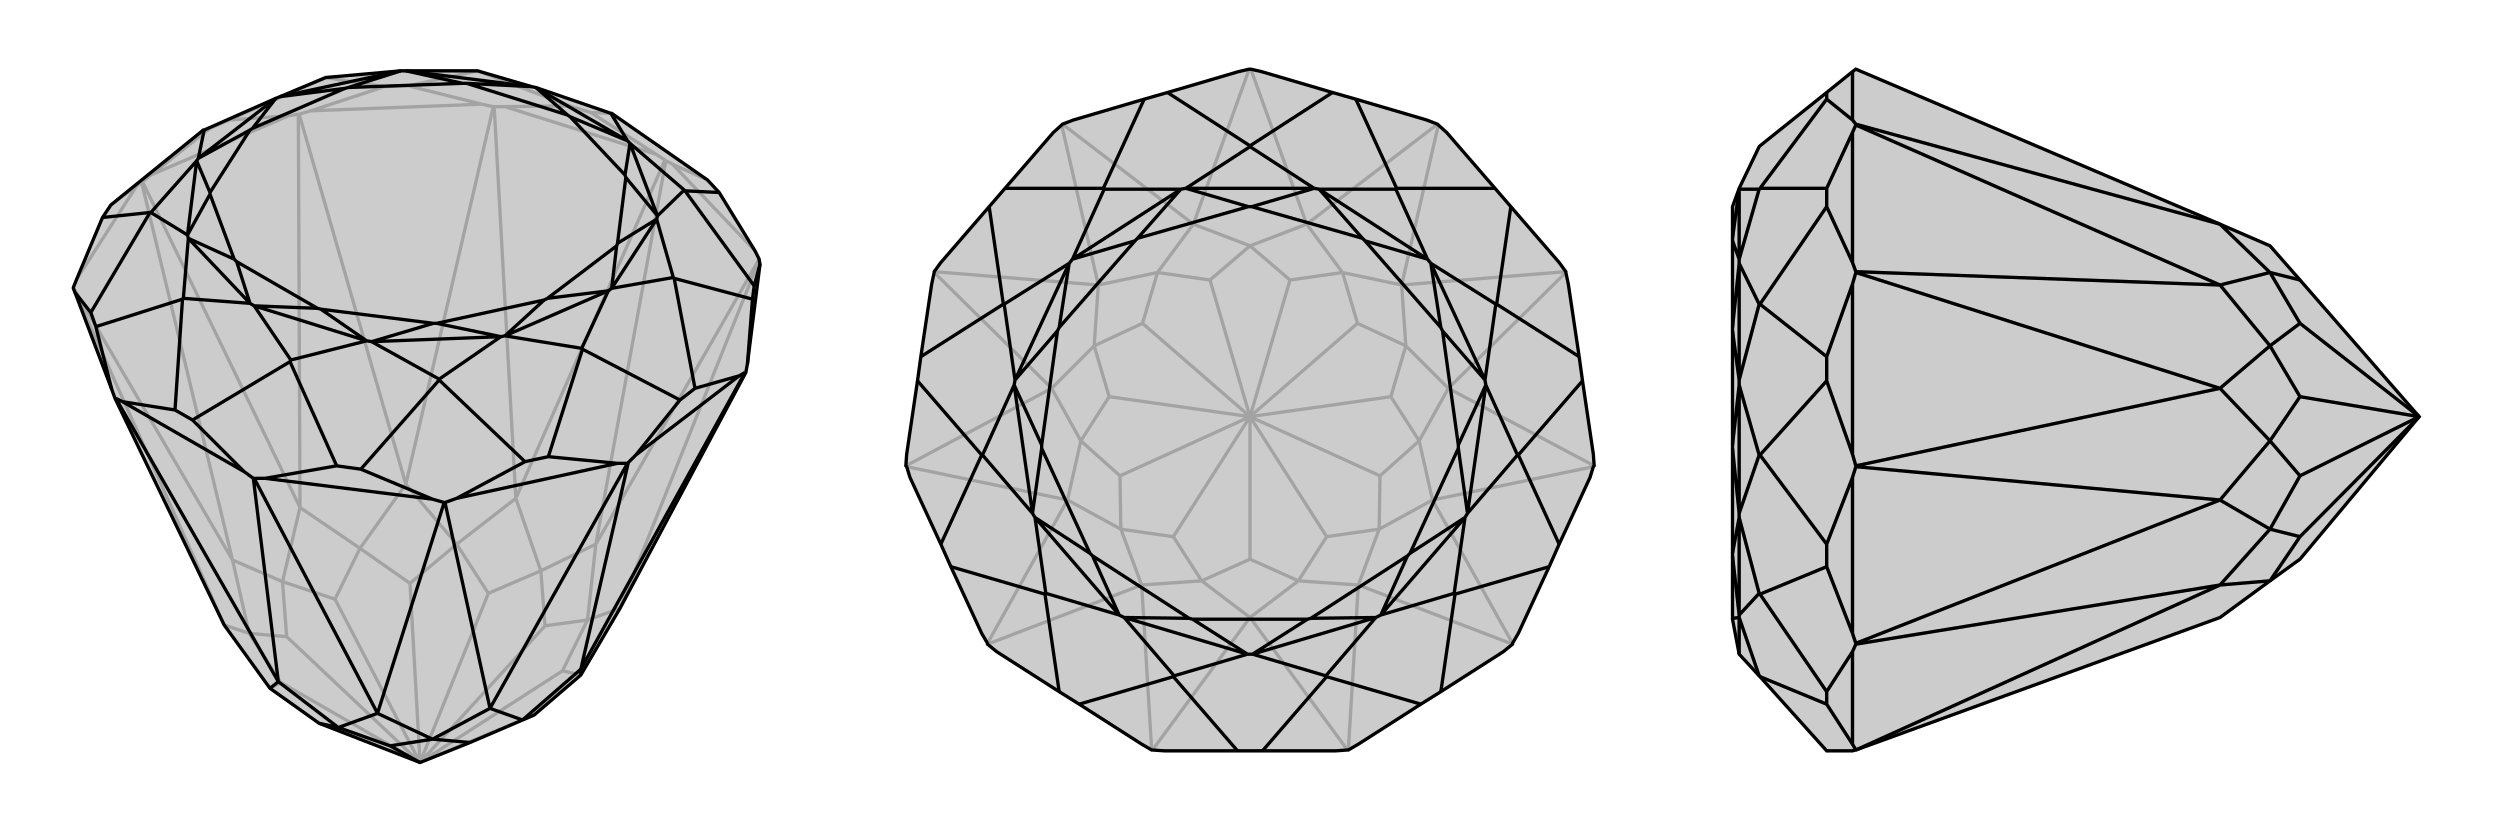
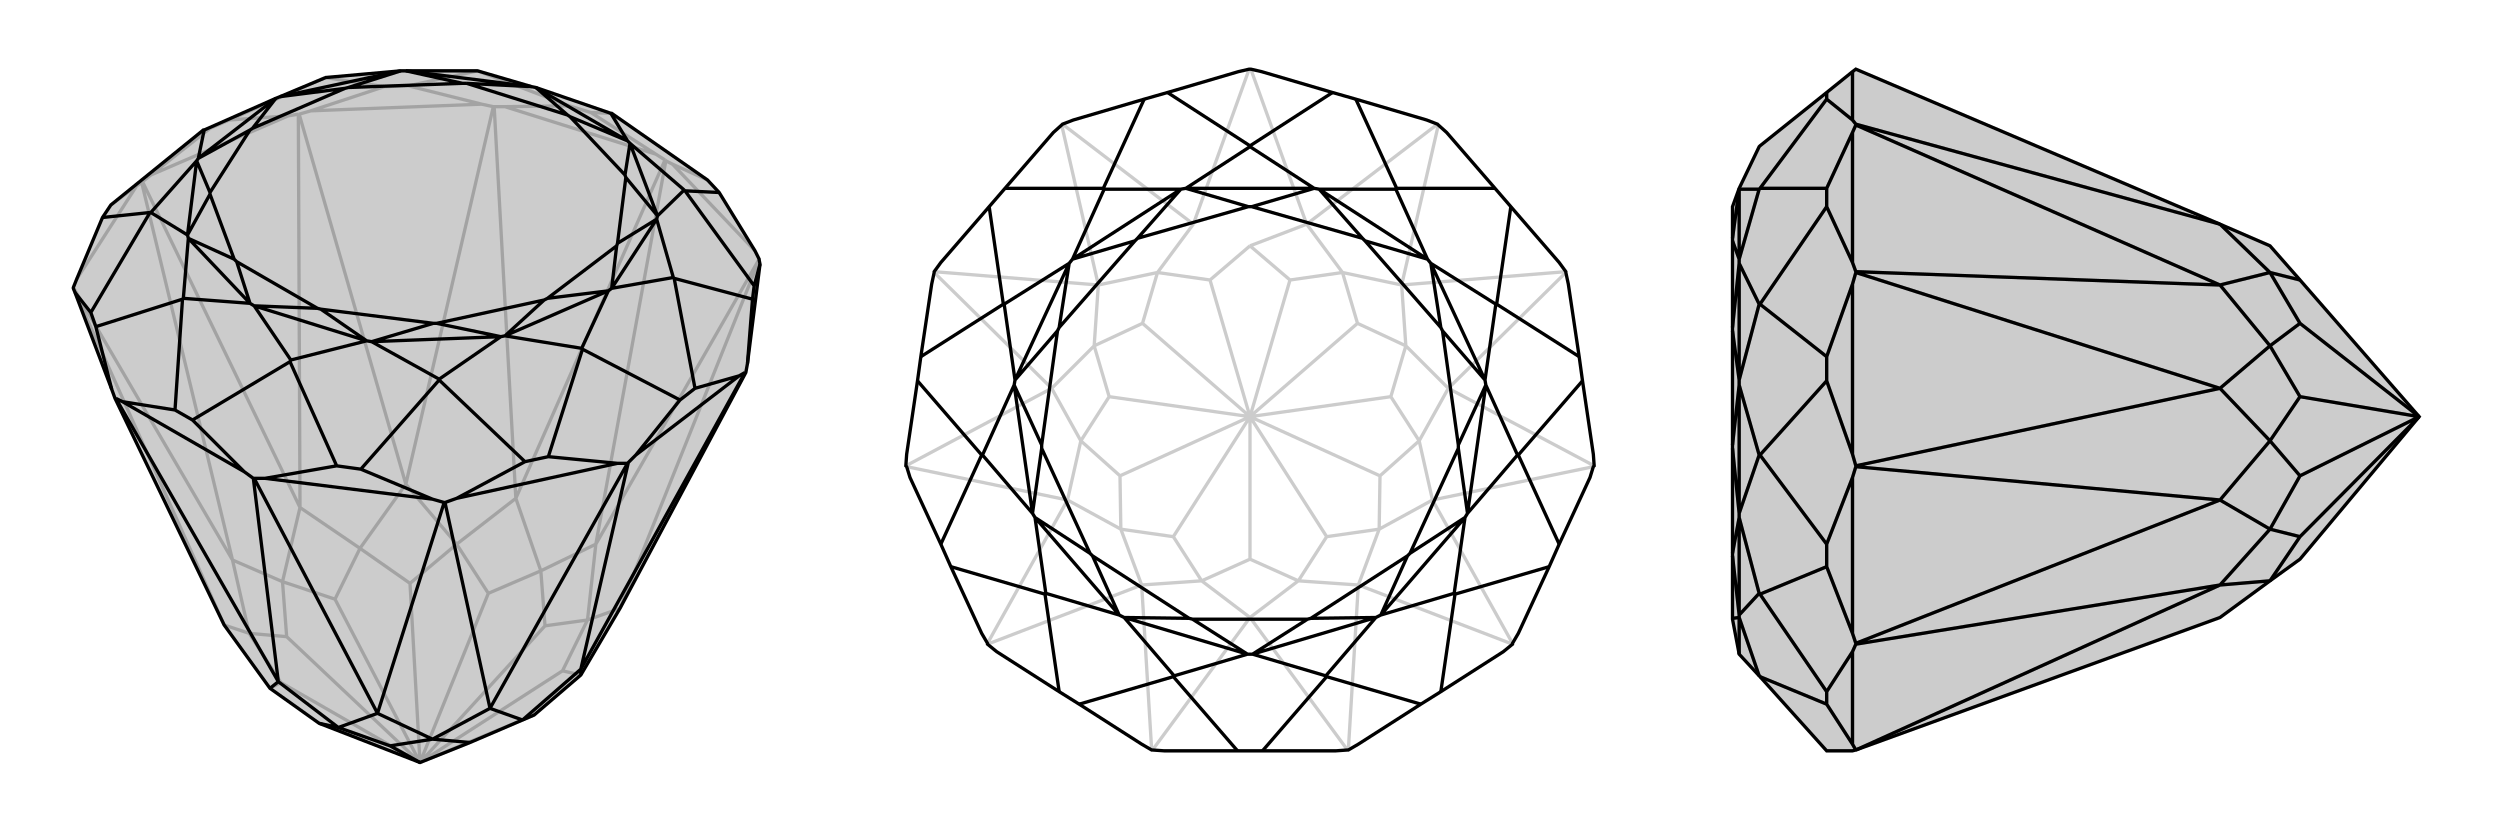
<svg xmlns="http://www.w3.org/2000/svg" viewBox="0 0 3000 1000">
  <g stroke="currentColor" stroke-width="4" fill="none" transform="translate(4 86)">
    <path fill="currentColor" stroke="none" fill-opacity=".2" d="M859,145L902,215L907,225L907,226L908,231L893,350L891,361L740,644L693,724L637,772L623,778L560,805L500,829L379,782L320,740L265,664L134,392L130,381L86,265L84,260L84,259L88,249L119,175L129,160L240,70L241,70L327,32L332,30L387,7L477,-1L483,-1L569,-1L634,18L639,19L729,50L730,50L845,130z" />
    <path stroke-opacity=".2" d="M845,130L803,111M705,49L783,99M248,68L177,124M129,160L160,137M457,18L369,47M271,58L342,53M679,41L602,42M486,17L574,39M705,49L679,41M705,49L730,50M679,41L569,-1M248,68L271,58M248,68L240,70M271,58L386,7M457,18L486,17M457,18L386,7M486,17L569,-1M569,-1L569,-1M386,7L387,7M803,111L902,215M803,111L795,107M783,99L602,42M783,99L794,106M602,42L589,42M369,47L574,39M369,47L355,51M574,39L588,42M177,124L342,53M177,124L167,132M342,53L354,51M88,249L160,137M160,137L166,133M907,226L740,644M907,225L711,567M795,107L794,106M795,107L711,567M794,106L615,512M589,42L588,42M589,42L615,512M588,42L483,495M355,51L354,51M355,51L483,495M354,51L356,523M167,132L166,133M167,132L356,523M166,133L275,586M84,259L275,586M84,260L265,664M740,644L701,658M711,567L701,658M711,567L645,599M615,512L645,599M615,512L544,567M483,495L544,567M483,495L428,572M356,523L428,572M356,523L335,612M275,586L335,612M275,586L295,674M265,664L295,674M693,724L671,719M637,772L500,829M701,658L671,719M701,658L650,665M500,829L671,719M645,599L650,665M645,599L582,626M500,829L650,665M544,567L582,626M544,567L488,614M500,829L582,626M428,572L488,614M428,572L398,633M500,829L488,614M335,612L398,633M335,612L340,678M500,829L398,633M295,674L340,678M295,674L333,733M500,829L340,678M320,740L333,733M500,829L333,733" />
    <path d="M859,145L902,215L907,225L907,226L908,231L893,350L891,361L740,644L693,724L637,772L623,778L560,805L500,829L379,782L320,740L265,664L134,392L130,381L86,265L84,260L84,259L88,249L119,175L129,160L240,70L241,70L327,32L332,30L387,7L477,-1L483,-1L569,-1L634,18L639,19L729,50L730,50L845,130z" />
    <path d="M901,257L908,231M830,380L883,365M899,273L893,350M654,462L737,470M812,394L759,460M429,477L515,513M626,468L544,512M227,418L289,480M400,473L314,488M206,406L143,396M111,306L130,381M105,289L86,265M859,145L818,143M901,257L899,273M901,257L818,143M899,273L805,248M818,143L817,142M830,380L812,394M830,380L805,248M812,394L695,333M805,248L804,247M654,462L626,468M654,462L695,333M626,468L523,370M695,333L694,332M429,477L400,473M429,477L523,370M400,473L344,348M523,370L523,369M227,418L206,406M227,418L344,348M206,406L215,273M344,348L345,346M111,306L105,289M111,306L215,273M105,289L176,169M215,273L216,272M119,175L176,169M176,169L177,169M729,50L749,83M817,142L752,86M817,142L785,173M804,247L784,177M804,247L730,260M694,332L726,263M694,332L602,317M523,369L597,318M523,369L442,324M345,346L436,323M345,346L301,281M216,272L296,278M216,272L222,200M177,169L221,196M177,169L232,107M241,70L234,104M639,19L749,83M752,86L785,173M784,177L730,260M726,263L602,317M597,318L442,324M436,323L301,281M296,278L222,200M221,196L232,107M234,104L327,32M332,30L477,-1M634,18L483,-1M639,19L677,52M634,18L556,14M749,83L752,86M749,83L680,54M752,86L746,124M785,173L784,177M785,173L747,127M784,177L737,206M730,260L726,263M730,260L736,209M726,263L653,272M602,317L597,318M602,317L649,274M597,318L520,302M442,324L436,323M442,324L516,302M436,323L381,285M301,281L296,278M301,281L377,284M296,278L280,228M222,200L221,196M222,200L277,225M221,196L248,147M232,107L234,104M232,107L248,145M234,104L296,70M327,32L299,68M332,30L410,20M477,-1L414,19M483,-1L551,14M677,52L680,54M746,124L747,127M737,206L736,209M653,272L649,274M520,302L516,302M381,285L377,284M280,228L277,225M248,147L248,145M296,70L299,68M410,20L414,19M556,14L551,14M677,52L556,14M680,54L746,124M747,127L737,206M736,209L653,272M649,274L520,302M516,302L381,285M377,284L280,228M277,225L248,147M248,145L296,70M299,68L410,20M414,19L551,14M289,480L143,396M289,480L300,488M143,396L135,392M515,513L314,488M515,513L529,517M314,488L301,488M737,470L544,512M737,470L749,470M544,512L530,517M883,365L759,460M883,365L890,361M759,460L750,469M300,488L301,488M300,488L330,732M301,488L449,770M529,517L530,517M529,517L449,770M530,517L584,764M749,470L750,469M749,470L584,764M750,469L693,717M890,361L891,361M890,361L693,717M135,392L134,392M135,392L330,732M330,732L402,787M330,732L320,740M449,770L402,787M449,770L515,801M584,764L515,801M584,764L623,778M693,717L623,778M693,717L693,724M402,787L379,782M402,787L464,809M515,801L464,809M515,801L560,805M464,809L500,829" />
  </g>
  <g stroke="currentColor" stroke-width="4" fill="none" transform="translate(1000 0)">
-     <path fill="currentColor" stroke="none" fill-opacity=".2" d="M373,119L288,144L275,149L274,150L264,159L206,226L187,248L129,315L121,326L121,327L118,341L105,428L101,457L88,545L87,559L88,560L92,573L129,653L141,680L178,760L185,772L185,773L196,782L271,830L295,845L370,893L382,900L383,900L397,901L485,901L515,901L603,901L617,900L618,900L630,893L705,845L729,830L804,782L815,773L815,772L822,760L859,680L871,653L908,573L912,560L913,559L912,545L899,457L895,428L882,341L879,327L879,326L871,315L813,248L794,226L736,159L726,150L725,149L712,144L627,119L599,111L514,86L501,83L499,83L486,86L401,111z" />
-     <path stroke-opacity=".2" d="M617,900L500,741M618,900L630,702M815,773L630,702M815,772L719,600M912,560L719,600M913,559L738,466M879,327L738,466M879,326L682,342M726,150L682,342M725,149L568,269M501,83L568,269M499,83L432,269M275,149L432,269M274,150L318,342M121,326L318,342M121,327L262,466M87,559L262,466M88,560L281,600M185,772L281,600M185,773L370,702M383,900L500,741M382,900L370,702M500,741L558,697M500,741L442,697M630,702L558,697M630,702L655,635M719,600L655,635M719,600L703,529M738,466L703,529M738,466L687,415M682,342L687,415M682,342L611,327M568,269L611,327M568,269L500,295M432,269L500,295M432,269L389,327M318,342L389,327M318,342L313,415M262,466L313,415M262,466L297,529M281,600L297,529M281,600L345,635M370,702L345,635M370,702L442,697M558,697L500,671M558,697L592,644M655,635L592,644M655,635L656,571M592,644L500,500M703,529L656,571M703,529L669,476M656,571L500,500M687,415L669,476M687,415L629,388M669,476L500,500M611,327L629,388M611,327L548,336M500,500L629,388M500,295L548,336M500,295L452,336M500,500L548,336M389,327L452,336M389,327L371,388M500,500L452,336M313,415L371,388M313,415L331,476M500,500L371,388M297,529L331,476M297,529L344,571M500,500L331,476M345,635L344,571M345,635L408,644M500,500L344,571M442,697L500,671M442,697L408,644M500,500L500,671M500,500L408,644" />
+     <path stroke-opacity=".2" d="M617,900L500,741M618,900L630,702M815,773L630,702M815,772L719,600M912,560L719,600M913,559L738,466M879,327L738,466M879,326L682,342M726,150L682,342M725,149L568,269M501,83L568,269M499,83L432,269M275,149L432,269M274,150L318,342M121,326L318,342M121,327L262,466M87,559L262,466M88,560L281,600M185,772L281,600M185,773L370,702M383,900L500,741M382,900L370,702M500,741L558,697M500,741L442,697M630,702L558,697M630,702L655,635M719,600L655,635M719,600L703,529M738,466L703,529M738,466L687,415M682,342L687,415M682,342L611,327M568,269L611,327M568,269L500,295M432,269M432,269L389,327M318,342L389,327M318,342L313,415M262,466L313,415M262,466L297,529M281,600L297,529M281,600L345,635M370,702L345,635M370,702L442,697M558,697L500,671M558,697L592,644M655,635L592,644M655,635L656,571M592,644L500,500M703,529L656,571M703,529L669,476M656,571L500,500M687,415L669,476M687,415L629,388M669,476L500,500M611,327L629,388M611,327L548,336M500,500L629,388M500,295L548,336M500,295L452,336M500,500L548,336M389,327L452,336M389,327L371,388M500,500L452,336M313,415L371,388M313,415L331,476M500,500L371,388M297,529L331,476M297,529L344,571M500,500L331,476M345,635L344,571M345,635L408,644M500,500L344,571M442,697L500,671M442,697L408,644M500,500L500,671M500,500L408,644" />
    <path d="M373,119L288,144L275,149L274,150L264,159L206,226L187,248L129,315L121,326L121,327L118,341L105,428L101,457L88,545L87,559L88,560L92,573L129,653L141,680L178,760L185,772L185,773L196,782L271,830L295,845L370,893L382,900L383,900L397,901L485,901L515,901L603,901L617,900L618,900L630,893L705,845L729,830L804,782L815,773L815,772L822,760L859,680L871,653L908,573L912,560L913,559L912,545L899,457L895,428L882,341L879,327L879,326L871,315L813,248L794,226L736,159L726,150L725,149L712,144L627,119L599,111L514,86L501,83L499,83L486,86L401,111z" />
    <path d="M401,111L500,175M373,119L324,226M599,111L500,175M627,119L676,226M500,175L500,176M794,226L676,226M813,248L796,365M676,226L675,227M895,428L796,365M899,457L822,546M796,365L795,365M871,653L822,546M859,680L746,713M822,546L821,546M729,830L746,713M705,845L592,812M746,713L745,712M515,901L592,812M485,901L408,812M592,812L591,811M295,845L408,812M271,830L254,713M408,812L409,811M141,680L254,713M129,653L178,546M254,713L255,712M101,457L178,546M105,428L204,365M178,546L179,546M187,248L204,365M206,226L324,226M324,226L325,227M204,365L205,365M500,176L423,226M500,176L577,226M675,227L583,227M675,227L713,311M795,365L717,316M795,365L782,456M821,546L783,462M821,546L761,616M745,712L758,621M745,712L657,738M591,811L651,741M591,811L503,785M409,811L497,785M409,811L349,741M255,712L343,738M255,712L242,621M179,546L239,616M179,546L217,462M205,365L218,456M205,365L283,316M325,227L417,227M325,227L287,311M423,226L577,226M583,227L713,311M717,316L782,456M783,462L761,616M758,621L657,738M651,741L503,785M497,785L349,741M343,738L242,621M239,616L217,462M218,456L283,316M417,227L287,311M423,226L417,227M423,226L498,248M417,227L365,286M577,226L583,227M577,226L502,248M583,227L635,286M713,311L717,316M713,311L638,289M717,316L729,393M782,456L783,462M782,456L731,397M783,462L750,534M761,616L758,621M761,616L750,538M758,621L692,664M657,738L651,741M657,738L689,667M651,741L573,742M503,785L497,785M503,785L569,743M497,785L431,743M349,741L343,738M349,741L427,742M343,738L311,667M242,621L239,616M242,621L308,664M239,616L250,538M217,462L218,456M217,462L250,534M218,456L269,397M283,316L287,311M283,316L271,393M287,311L362,289M498,248L502,248M635,286L638,289M729,393L731,397M750,534L750,538M692,664L689,667M573,742L569,743M431,743L427,742M311,667L308,664M250,538L250,534M269,397L271,393M365,286L362,289M498,248L365,286M502,248L635,286M638,289L729,393M731,397L750,534M750,538L692,664M689,667L573,742M569,743L431,743M427,742L311,667M308,664L250,538M250,534L269,397M271,393L362,289" />
  </g>
  <g stroke="currentColor" stroke-width="4" fill="none" transform="translate(2000 0)">
    <path fill="currentColor" stroke="none" fill-opacity=".2" d="M112,175L111,176L87,226L79,248L79,286L79,289L79,393L79,397L79,534L79,538L79,664L79,667L79,742L79,743L87,785L111,811L112,812L192,901L223,901L227,900L664,741L724,697L760,671L903,500L760,336L724,295L664,269L227,83L223,86L192,111z" />
    <path stroke-opacity=".2" d="M192,845L223,893M192,680L223,760M192,830L223,782M192,457L223,545M192,653L223,573M192,248L223,315M192,428L223,341M192,119L223,144M192,226L223,159M192,111L192,119M192,119L112,226M192,845L192,830M192,845L112,812M192,830L112,713M192,680L192,653M192,680L112,713M192,653L112,546M112,713L111,712M192,457L192,428M192,457L112,546M192,428L112,365M112,546L111,546M192,248L192,226M192,248L112,365M192,226L112,226M112,226L111,227M112,365L111,365M111,811L87,741M111,712L87,738M111,712L87,621M111,546L87,616M111,546L87,462M111,365L87,456M111,365L87,316M111,227L87,227M111,227L87,311M87,785L87,741M87,738L87,621M87,616L87,462M87,456L87,316M87,227L87,311M87,226L87,227M87,227L79,286M87,741L87,738M87,741L79,742M87,738L79,667M87,621L87,616M87,621L79,664M87,616L79,538M87,462L87,456M87,462L79,534M87,456L79,397M87,316L87,311M87,316L79,393M87,311L79,289M223,86L223,144M223,144L227,149M223,315L223,159M223,315L227,326M223,159L227,150M223,545L223,341M223,545L227,559M223,341L227,327M223,760L223,573M223,760L227,772M223,573L227,560M223,893L223,782M223,893L227,900M223,782L227,773M227,149L227,150M227,149L664,269M227,150L664,342M227,326L227,327M227,326L664,342M227,327L664,466M227,559L227,560M227,559L664,466M227,560L664,600M227,772L227,773M227,772L664,600M227,773L664,702M227,900L227,900M227,900L664,702M664,269L724,327M664,342L724,327M664,342L724,415M664,466L724,415M664,466L724,529M664,600L724,529M664,600L724,635M664,702L724,635M664,702L724,697M724,327L760,336M724,327L760,388M724,415L760,388M724,415L760,476M903,500L760,388M724,529L760,476M724,529L760,571M903,500L760,476M724,635L760,571M724,635L760,644M903,500L760,571M724,697L760,644M903,500L760,644" />
    <path d="M112,175L111,176L87,226L79,248L79,286L79,289L79,393L79,397L79,534L79,538L79,664L79,667L79,742L79,743L87,785L111,811L112,812L192,901L223,901L227,900L664,741L724,697L760,671L903,500L760,336L724,295L664,269L227,83L223,86L192,111z" />
    <path d="M192,226L223,159M192,119L223,144M192,428L223,341M192,248L223,315M192,653L223,573M192,457L223,545M192,830L223,782M192,680L223,760M192,845L223,893M192,111L192,119M192,119L112,226M192,226L192,248M192,226L112,226M192,248L112,365M112,226L111,227M192,428L192,457M192,428L112,365M192,457L112,546M112,365L111,365M192,653L192,680M192,653L112,546M192,680L112,713M112,546L111,546M192,830L192,845M192,830L112,713M192,845L112,812M112,713L111,712M111,227L87,227M111,227L87,311M111,365L87,316M111,365L87,456M111,546L87,462M111,546L87,616M111,712L87,621M111,712L87,738M111,811L87,741M87,227L87,311M87,316L87,456M87,462L87,616M87,621L87,738M87,741L87,785M87,226L87,227M87,227L79,286M87,311L87,316M87,311L79,289M87,316L79,393M87,456L87,462M87,456L79,397M87,462L79,534M87,616L87,621M87,616L79,538M87,621L79,664M87,738L87,741M87,738L79,667M87,741L79,742M223,782L223,893M223,782L227,773M223,893L227,900M223,573L223,760M223,573L227,560M223,760L227,772M223,341L223,545M223,341L227,327M223,545L227,559M223,159L223,315M223,159L227,150M223,315L227,326M223,86L223,144M223,144L227,149M227,900L227,900M227,900L664,702M227,773L227,772M227,773L664,702M227,772L664,600M227,560L227,559M227,560L664,600M227,559L664,466M227,327L227,326M227,327L664,466M227,326L664,342M227,150L227,149M227,150L664,342M227,149L664,269M664,702L724,697M664,702L724,635M664,600L724,635M664,600L724,529M664,466L724,529M664,466L724,415M664,342L724,415M664,342L724,327M664,269L724,327M724,697L760,644M724,635L760,644M724,635L760,571M760,644L903,500M724,529L760,571M724,529L760,476M760,571L903,500M724,415L760,476M724,415L760,388M760,476L903,500M724,327L760,388M724,327L760,336M903,500L760,388" />
  </g>
</svg>